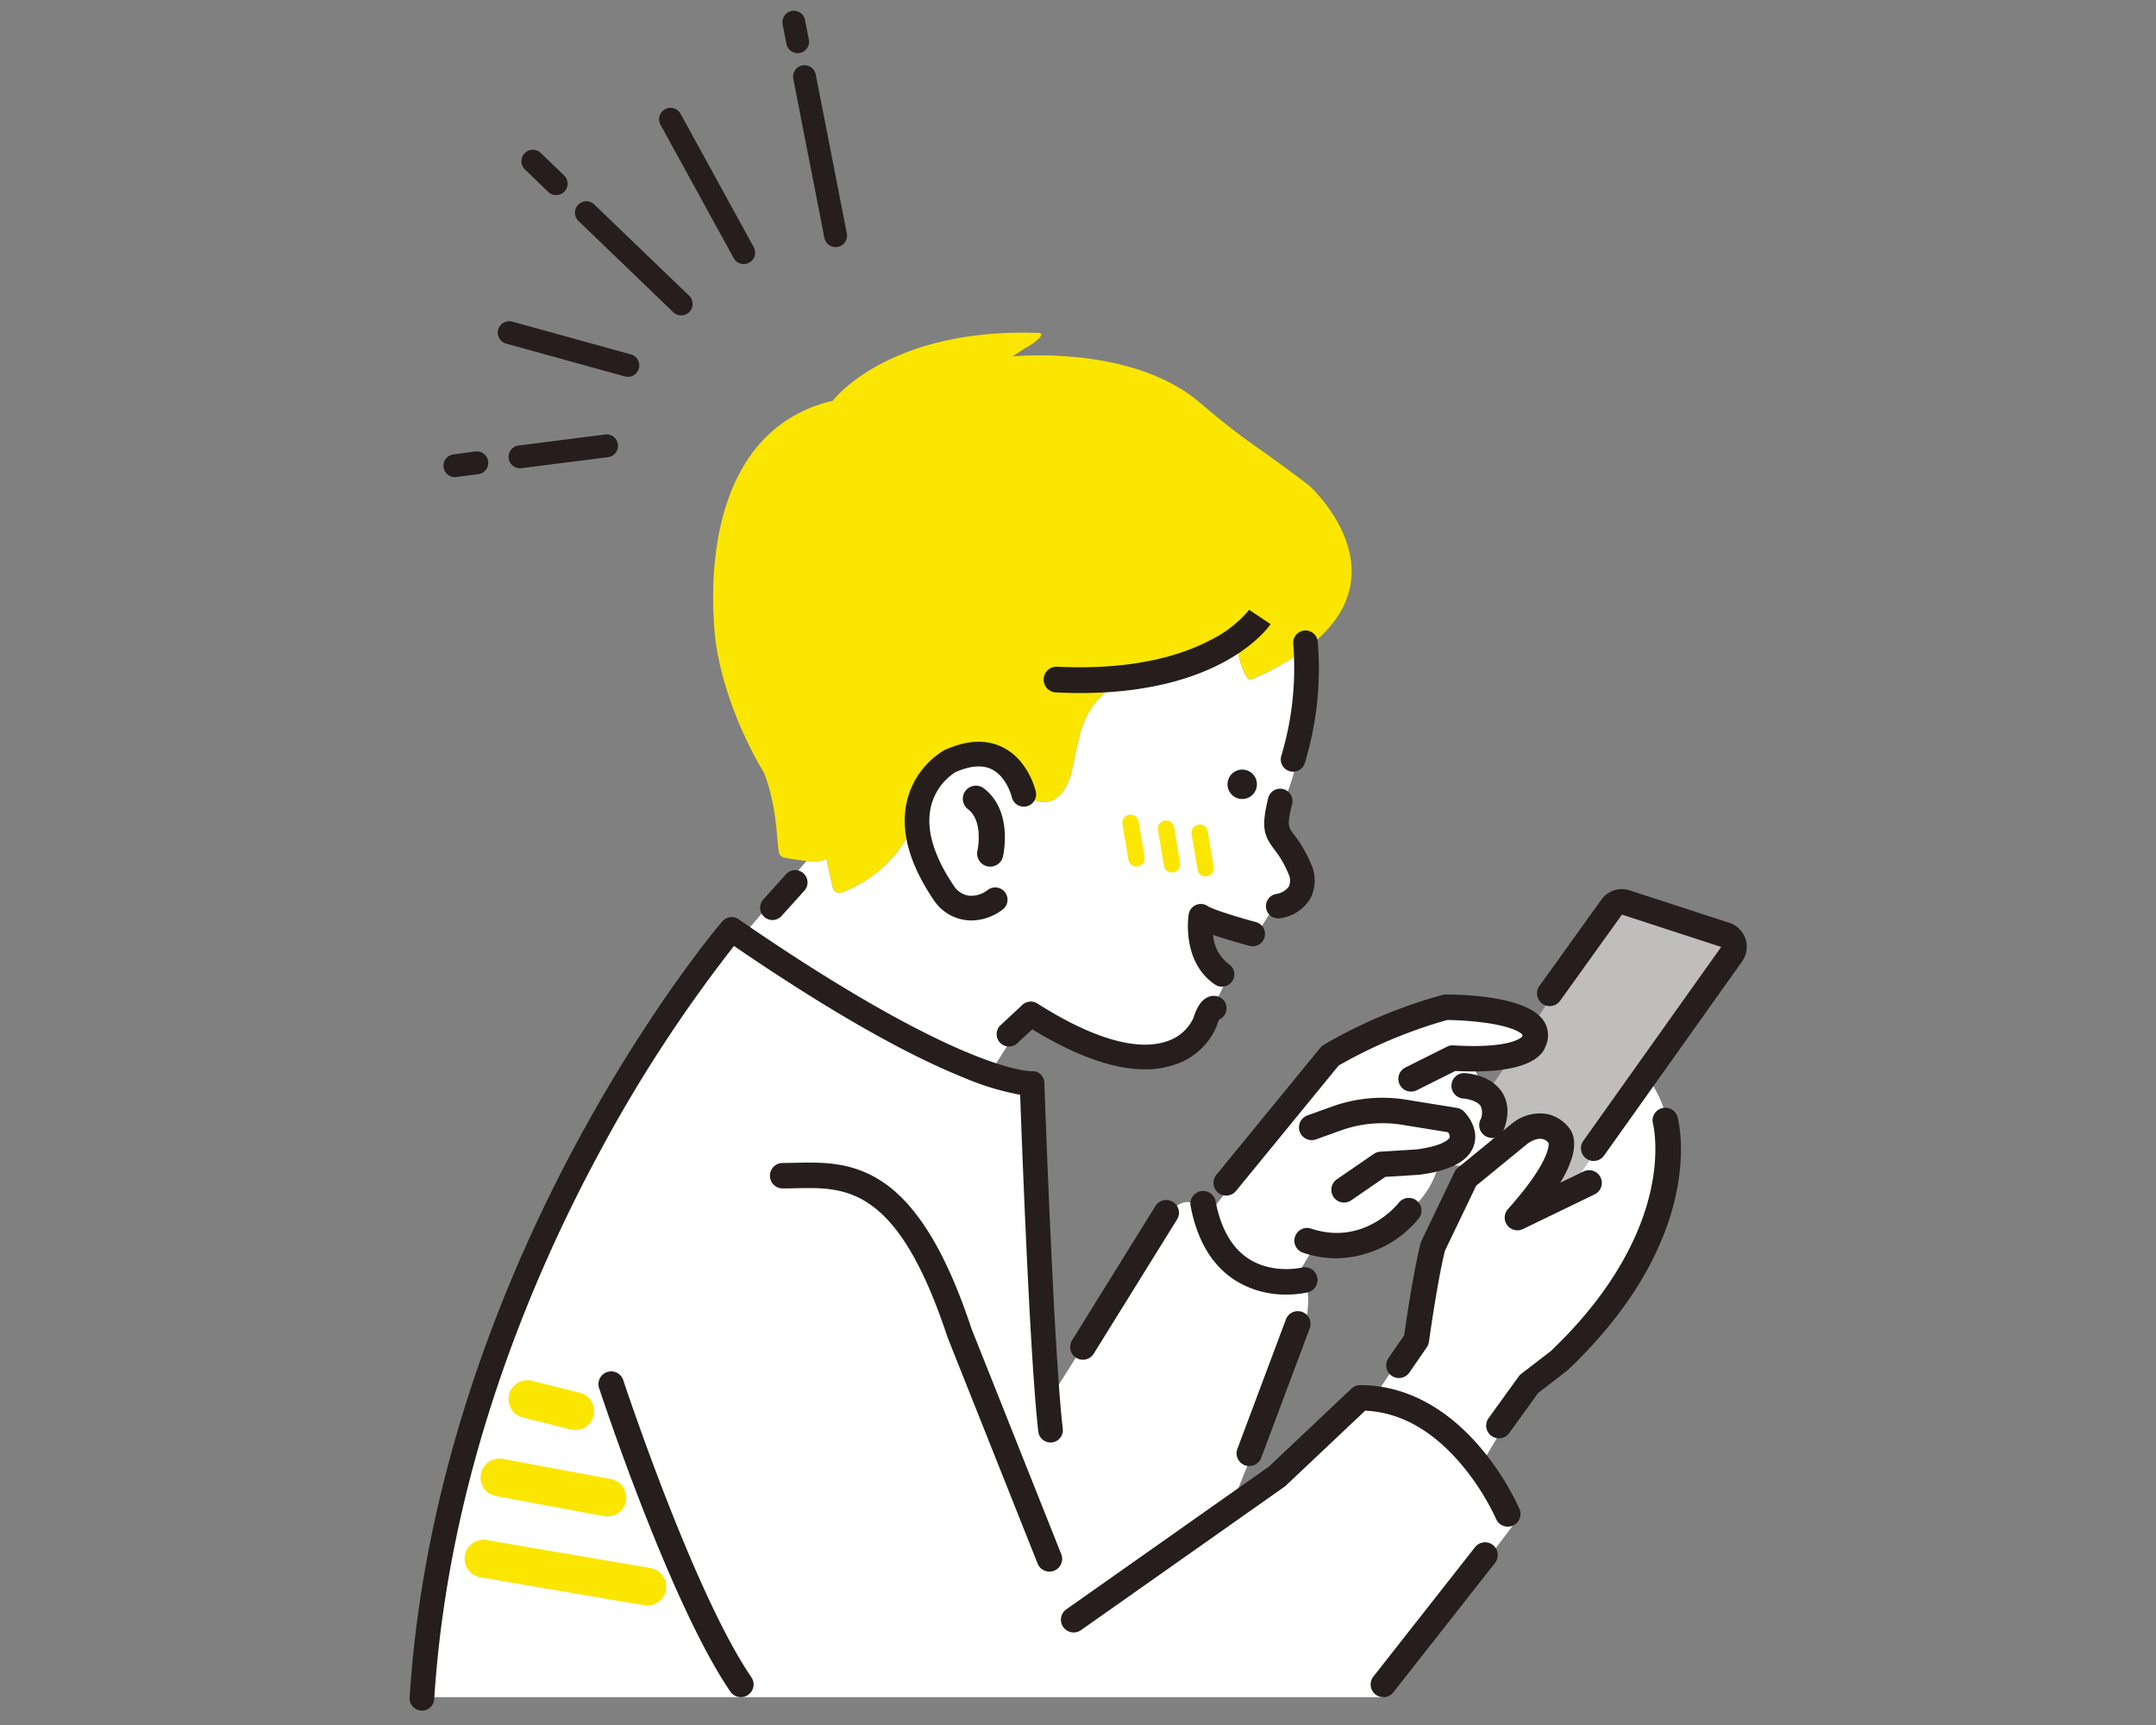
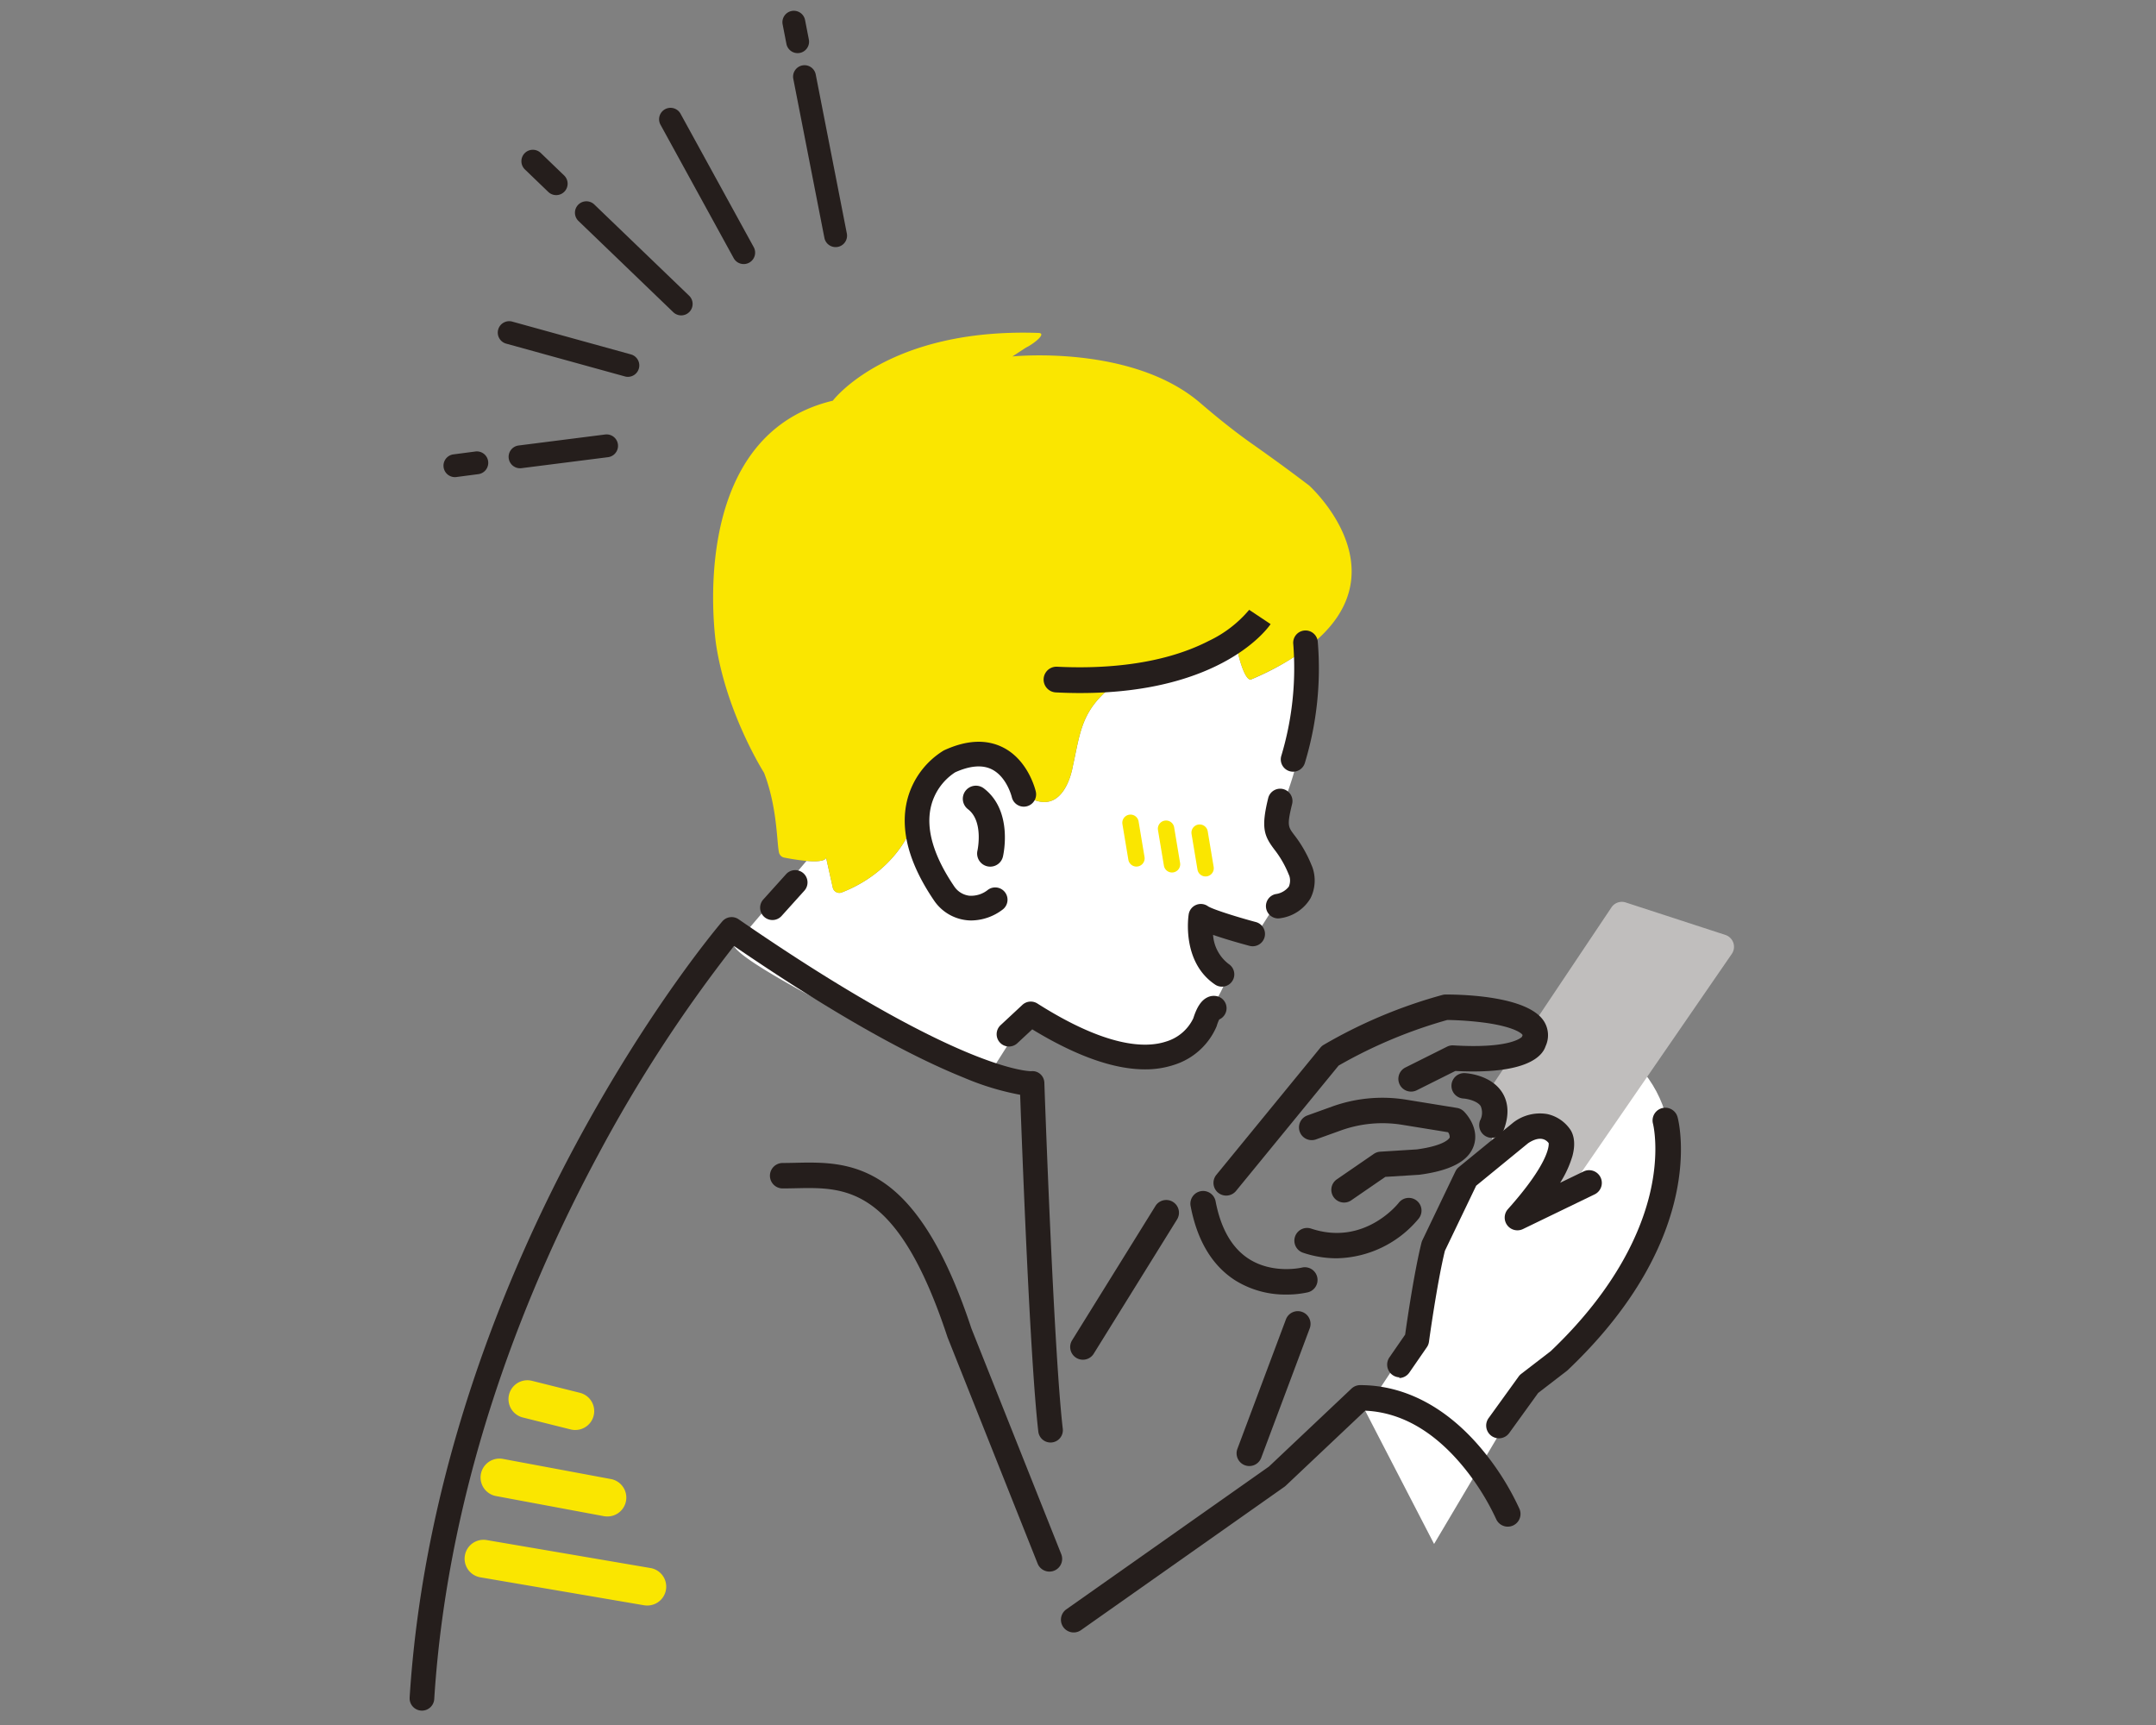
<svg xmlns="http://www.w3.org/2000/svg" width="400" height="320" viewBox="0 0 400 320">
  <rect x="0" y="0" width="400" height="320" fill="#808080" stroke="none" />
  <defs>
    <clipPath id="clip-path">
      <rect id="長方形_4343" data-name="長方形 4343" width="350" height="320" transform="translate(583 6151)" fill="none" stroke="#707070" stroke-width="1" />
    </clipPath>
    <clipPath id="clip-path-2">
      <rect id="長方形_4342" data-name="長方形 4342" width="248.074" height="315.334" transform="translate(0 0)" fill="none" />
    </clipPath>
  </defs>
  <g id="グループ_5468" data-name="グループ 5468" transform="translate(-489 -6148)">
    <g id="グループ_5469" data-name="グループ 5469">
      <rect id="長方形_4341" data-name="長方形 4341" width="400" height="320" transform="translate(489 6148)" fill="none" />
      <g id="マスクグループ_52" data-name="マスクグループ 52" transform="translate(-69 -3)" clip-path="url(#clip-path)">
        <g id="グループ_5467" data-name="グループ 5467" transform="translate(-0.794 14.473)">
          <g id="グループ_5466" data-name="グループ 5466" transform="translate(634.794 6138.531)">
            <g id="グループ_5465" data-name="グループ 5465" transform="translate(0 -0.004)" clip-path="url(#clip-path-2)">
              <path id="パス_15794" data-name="パス 15794" d="M510.539,1003.181l1.252,5.592a1.255,1.255,0,0,0,1.674.9c9.738-3.808,12.628-11.385,12.628-11.385l1.7-5.753a7.726,7.726,0,0,1,4.607-8.426,12.806,12.806,0,0,1,9.852-.049l1.608.661,3.372,6.752c7.434,5.1,9.061-5.063,9.061-5.063,1.508-6.706,1.513-10.828,8.475-15.867,1.759-1.274,20.362-6.032,21.949-6.908.026,1.338,1.494,7.039,2.723,6.509a48.13,48.13,0,0,0,10.885-6.248c.034,9.665-1.215,21.856-6.293,32.253,0,0-1.726,1.994,2.336,6.453,0,0,7.861,10.554-2.933,10.1l-3.142,4.932-11.234-3.891s2.859,10.144,5.613,12.4c0,0-7.744,20.829-26.8,11.055l-9.668-5.433-8.413,13.252s-44.15-20.854-46.323-25.41l13.449-15.783c3.82.328,3.63-.641,3.63-.641" transform="translate(-433.284 -846.12)" fill="#fff" />
-               <path id="パス_15795" data-name="パス 15795" d="M163.352,1449.645l22.5-29.394s16.693-13.064,30.119-9.8c0,0,20.383,7-3.629,8.709l3.266,6.532s5.218,8.845-1.745,14.039l-6.964-.612s-2.54,14.152-22.136,13.79l-3.274,5.441a16.565,16.565,0,0,1-1.08,14.518l-12.338,30.482,11.612-9.072,12.66-14.129s26.445,7.512,28.3,26.062l-24.017,31.826H18.2s1.089-66.62,57.013-142.678c0,0,42.93,27.394,55.264,29.7l3.846,58.332,21.047-33.385s5.443-8.346,7.983-.363" transform="translate(-15.979 -1225.201)" fill="#fff" />
              <path id="パス_15796" data-name="パス 15796" d="M1466.541,1667.56l17.1-28.832s41.538-36.163,21.013-59.619l-17.44-3.868-12.858,22.438s-6.842,9.285-10.751,30.3l-9.852,14.859Z" transform="translate(-1276.477 -1383.146)" fill="#fff" />
              <path id="パス_15797" data-name="パス 15797" d="M1302.769,1207.459a2.283,2.283,0,0,0,.49-.053,7.722,7.722,0,0,0,5.505-3.691,7.371,7.371,0,0,0,.335-5.786c-.01-.026-.02-.052-.031-.078l-.153-.361a23.334,23.334,0,0,0-3.22-5.576c-1.086-1.445-1.313-1.746-.346-5.686a2.284,2.284,0,1,0-4.437-1.089c-1.356,5.523-.766,7,1.132,9.521a19.033,19.033,0,0,1,2.657,4.6l.133.316a2.844,2.844,0,0,1-.1,1.993,3.714,3.714,0,0,1-2.451,1.379,2.285,2.285,0,0,0,.486,4.516" transform="translate(-1141.624 -1039.087)" fill="#251e1c" />
              <path id="パス_15798" data-name="パス 15798" d="M899.68,1504.727l-2.768,2.576a2.284,2.284,0,1,1-3.112-3.344l4.047-3.766a2.284,2.284,0,0,1,2.781-.256c12.8,8.13,20.053,8.324,23.887,7.055a8.188,8.188,0,0,0,5.045-4.317c.652-2.073,1.466-3.3,2.559-3.849a2.685,2.685,0,0,1,2.073-.173,2.284,2.284,0,0,1,.174,4.247,7.366,7.366,0,0,0-.463,1.2c-.009.03-.02.061-.03.091a12.7,12.7,0,0,1-7.762,7.088,16.889,16.889,0,0,1-5.525.875c-5.793,0-12.794-2.483-20.906-7.423m33.014-1.759h0" transform="translate(-784.165 -1315.78)" fill="#251e1c" />
-               <path id="パス_15799" data-name="パス 15799" d="M1244.361,1156.636a2.726,2.726,0,1,0,3.122-2.26,2.726,2.726,0,0,0-3.122,2.26" transform="translate(-1092.586 -1013.574)" fill="#251e1c" />
              <path id="パス_15800" data-name="パス 15800" d="M558.832,547.452c-1.586.876-20.19,5.634-21.949,6.908-6.961,5.04-6.967,9.161-8.475,15.868,0,0-1.627,10.161-9.061,5.063l-3.372-6.752-1.608-.661a12.807,12.807,0,0,0-9.852.049,7.726,7.726,0,0,0-4.607,8.426l-1.7,5.753s-2.89,7.578-12.628,11.385a1.255,1.255,0,0,1-1.675-.9L482.66,587s.312,1.572-7.74.037a1.253,1.253,0,0,1-.995-.965c-.424-1.986-.3-8.36-2.767-14.773,0,0-6.907-10.854-8.881-23.681,0,0-6.093-38.707,21.638-45.346,0,0,10.162-13.543,38.165-12.57,1.6.056-.892,2.03-2.336,2.726l-2.512,1.638s22.138-2.3,34.851,8.622c3.109,2.671,6.3,5.247,9.649,7.606,3.084,2.169,6.873,4.9,10.566,7.722,0,0,23.521,21.169-10.741,35.945-1.229.53-2.7-5.171-2.723-6.509" transform="translate(-405.405 -429.94)" fill="#fae600" />
              <path id="パス_15801" data-name="パス 15801" d="M765.629,1145.1a9.753,9.753,0,0,0,5.723-1.992,2.284,2.284,0,1,0-2.679-3.7,4.964,4.964,0,0,1-3.49,1.1,3.939,3.939,0,0,1-2.75-1.688c-3.853-5.668-5.318-10.65-4.351-14.807a10.48,10.48,0,0,1,4.5-6.394c2.737-1.232,5.013-1.425,6.765-.567,2.823,1.381,3.734,5.125,3.743,5.163a2.284,2.284,0,0,0,4.454-1.015c-.054-.238-1.371-5.865-6.148-8.23-3.07-1.52-6.71-1.339-10.816.541q-.076.035-.149.075a15.112,15.112,0,0,0-6.773,9.287c-1.315,5.475.367,11.705,5,18.517a8.413,8.413,0,0,0,6.974,3.714" transform="translate(-661.372 -976.349)" fill="#251e1c" />
              <path id="パス_15802" data-name="パス 15802" d="M535.493,1316.508a2.277,2.277,0,0,0,1.7-.756l4.224-4.689a2.284,2.284,0,0,0-3.394-3.058l-4.224,4.689a2.284,2.284,0,0,0,1.7,3.813" transform="translate(-468.186 -1147.835)" fill="#251e1c" />
              <path id="パス_15803" data-name="パス 15803" d="M2.286,1525.918a2.285,2.285,0,0,0,2.278-2.14c2.632-41.67,17.978-77.885,30.388-100.928a265.346,265.346,0,0,1,25.223-38.78c17.152,11.729,31.5,19.946,42.66,24.434a49.645,49.645,0,0,0,10.431,3.17c.344,9.572,1.843,49.483,3.373,62.49a2.284,2.284,0,0,0,4.537-.534c-1.684-14.318-3.4-63.63-3.416-64.127a2.245,2.245,0,0,0-.748-1.663,2.181,2.181,0,0,0-1.686-.539c-.324,0-3.7-.092-11.692-3.406-7.647-3.171-21.245-10.044-42.6-24.778a2.283,2.283,0,0,0-3.033.4c-.54.632-13.394,15.77-27.073,41.17C18.3,1444.128,2.689,1481,0,1523.49a2.284,2.284,0,0,0,2.136,2.424c.049,0,.1,0,.146,0" transform="translate(0 -1210.585)" fill="#251e1c" />
              <path id="パス_15804" data-name="パス 15804" d="M1327.605,968.887a2.285,2.285,0,0,0,2.177-1.593,60.252,60.252,0,0,0,2.4-22.579,2.284,2.284,0,0,0-4.54.509,56.58,56.58,0,0,1-2.212,20.686,2.286,2.286,0,0,0,2.178,2.976" transform="translate(-1163.702 -827.729)" fill="#251e1c" />
              <path id="パス_15805" data-name="パス 15805" d="M1190.4,1374.064a2.284,2.284,0,0,0,1.275-4.181,7.4,7.4,0,0,1-2.927-5.425c2.382.832,5.221,1.623,6.759,2.035a2.284,2.284,0,1,0,1.182-4.413c-3.637-.974-8.074-2.384-8.882-2.929a2.281,2.281,0,0,0-3.582,1.5c-.058.359-1.336,8.839,4.9,13.027a2.272,2.272,0,0,0,1.271.388" transform="translate(-1039.689 -1193.032)" fill="#251e1c" />
              <path id="パス_15806" data-name="パス 15806" d="M600.01,1828.041a2.362,2.362,0,0,0,2.192-3.234l-16.666-41.861c-4.531-13.7-9.786-22.5-16.064-26.912-5.786-4.064-11.524-3.941-16.589-3.828-.8.017-1.588.035-2.37.035a2.36,2.36,0,1,0,0,4.72c.816,0,1.64-.018,2.473-.036,9.266-.2,18.851-.412,28.09,27.568.014.045.031.09.048.133l16.692,41.926a2.361,2.361,0,0,0,2.194,1.488" transform="translate(-481.308 -1538.498)" fill="#251e1c" />
              <path id="パス_15807" data-name="パス 15807" d="M993.257,2136.552a2.348,2.348,0,0,0,1.357-.431l37.731-26.583a2.391,2.391,0,0,0,.261-.213l14.732-13.914c6.437.286,12.393,3.585,17.717,9.82a45.514,45.514,0,0,1,6.571,10.26,2.36,2.36,0,0,0,4.342-1.853,49.449,49.449,0,0,0-7.235-11.368c-6.441-7.589-14.156-11.6-22.312-11.6a2.363,2.363,0,0,0-1.621.644l-15.313,14.462-37.593,26.486a2.361,2.361,0,0,0,1.362,4.29" transform="translate(-870.059 -1835.72)" fill="#251e1c" />
-               <path id="パス_15808" data-name="パス 15808" d="M313.691,2130.214a2.361,2.361,0,0,0,1.946-3.694c-10.724-15.674-23.639-54.726-23.768-55.119a2.36,2.36,0,1,0-4.484,1.475c.536,1.629,13.257,40.088,24.356,56.309a2.357,2.357,0,0,0,1.95,1.028" transform="translate(-252.235 -1817.376)" fill="#251e1c" />
-               <path id="パス_15809" data-name="パス 15809" d="M1464.4,2358.489a2.356,2.356,0,0,0,1.858-.9l18.866-24.011a2.36,2.36,0,1,0-3.712-2.916l-18.866,24.011a2.36,2.36,0,0,0,1.854,3.819" transform="translate(-1283.748 -2045.652)" fill="#251e1c" />
              <path id="パス_15810" data-name="パス 15810" d="M1662.768,1356.468a2.319,2.319,0,0,1,2.6-.853l18.492,6.024a2.319,2.319,0,0,1,1.172,3.549l-30.5,44.29a1.759,1.759,0,0,1-3.176-1.33l.917-4.764a4.247,4.247,0,0,0-5.907-5.4l-5.8,3.081v-3.1a29.115,29.115,0,0,0-.716-6.418l-.143-.632Z" transform="translate(-1439.754 -1190.203)" fill="#c0bebd" />
-               <path id="パス_15811" data-name="パス 15811" d="M1725.7,1386.555a2.357,2.357,0,0,0,1.926-.993l25.612-36.017a4.679,4.679,0,0,0-2.364-7.161l-18.492-6.024a4.663,4.663,0,0,0-5.251,1.721l-11.492,16.011a2.36,2.36,0,1,0,3.835,2.752l11.475-15.986,18.41,6-25.58,35.971a2.361,2.361,0,0,0,1.922,3.729" transform="translate(-1506.031 -1173.191)" fill="#251e1c" />
              <path id="パス_15812" data-name="パス 15812" d="M1223.819,1533.237a2.36,2.36,0,0,1-.332-3.321l19.294-23.582a2.342,2.342,0,0,1,.6-.522,91.723,91.723,0,0,1,22.073-9.273,2.372,2.372,0,0,1,.593-.075c3.533,0,15.289.358,18.225,4.968a4.84,4.84,0,0,1,.29,4.639c-.6,1.836-3.478,5.272-16.734,4.578l-7.156,3.578a2.36,2.36,0,0,1-2.111-4.222l7.718-3.859a2.35,2.35,0,0,1,1.2-.245c10.025.606,12.373-1.255,12.691-1.566.011-.026.023-.052.034-.078.08-.171.091-.264.1-.266-.152-.365-1.761-1.57-6.981-2.29a61.321,61.321,0,0,0-6.982-.514,88.9,88.9,0,0,0-20.169,8.46L1227.14,1532.9a2.359,2.359,0,0,1-3.321.332m56.216-28.493,0-.008,0,.008m0-.008v0m0,0a.007.007,0,0,0,0,0,.007.007,0,0,1,0,0" transform="translate(-1073.819 -1313.976)" fill="#251e1c" />
              <path id="パス_15813" data-name="パス 15813" d="M1361.4,1672.978a2.349,2.349,0,0,0,1.335-.416l6.322-4.347,6.208-.387c.055,0,.11-.009.165-.017,5.79-.772,9.075-2.535,10.042-5.389,1.109-3.278-1.521-6.034-1.824-6.338a2.364,2.364,0,0,0-1.291-.661l-9.451-1.533a27.551,27.551,0,0,0-13.7,1.27l-4.606,1.659a2.36,2.36,0,1,0,1.6,4.442l4.606-1.659a22.818,22.818,0,0,1,11.349-1.052l8.545,1.386a1.467,1.467,0,0,1,.3.974c-.005.015-.572,1.458-6.112,2.21l-6.776.423a2.36,2.36,0,0,0-1.19.411l-6.86,4.717a2.361,2.361,0,0,0,1.339,4.306" transform="translate(-1188.04 -1451.896)" fill="#251e1c" />
              <path id="パス_15814" data-name="パス 15814" d="M1592.6,1628.013a2.361,2.361,0,0,0,2.21-1.532c1.262-3.366.509-5.633-.345-6.941-2.074-3.178-6.394-3.507-6.879-3.533a2.36,2.36,0,0,0-.273,4.713c.785.053,2.6.467,3.2,1.408a3.105,3.105,0,0,1-.127,2.7,2.362,2.362,0,0,0,2.21,3.19" transform="translate(-1391.802 -1418.937)" fill="#251e1c" />
              <path id="パス_15815" data-name="パス 15815" d="M1353.806,1817.076a20.222,20.222,0,0,0,15.3-7.4,2.36,2.36,0,0,0-3.73-2.893c-.267.339-6.474,8.045-16.257,4.785a2.36,2.36,0,0,0-1.493,4.478,19.456,19.456,0,0,0,6.183,1.029" transform="translate(-1181.869 -1585.654)" fill="#251e1c" />
              <path id="パス_15816" data-name="パス 15816" d="M1205.591,1814.536a17.784,17.784,0,0,0,4-.416,2.36,2.36,0,0,0-1.136-4.582c-.094.022-5.391,1.237-9.838-1.633-3.112-2.009-5.18-5.6-6.146-10.666a2.36,2.36,0,0,0-4.637.883c1.222,6.416,4.008,11.054,8.281,13.786a17.559,17.559,0,0,0,9.481,2.628" transform="translate(-1042.941 -1576.387)" fill="#251e1c" />
              <path id="パス_15817" data-name="パス 15817" d="M1260.466,2006.886a2.362,2.362,0,0,0,2.211-1.532l9-24.011a2.36,2.36,0,1,0-4.42-1.658l-9,24.011a2.362,2.362,0,0,0,2.21,3.19" transform="translate(-1104.684 -1736.925)" fill="#251e1c" />
              <path id="パス_15818" data-name="パス 15818" d="M1007.314,1838.975a2.359,2.359,0,0,0,2.008-1.116l15.435-24.868a2.361,2.361,0,1,0-4.011-2.49l-15.436,24.868a2.361,2.361,0,0,0,2,3.606" transform="translate(-882.405 -1588.737)" fill="#251e1c" />
              <path id="パス_15819" data-name="パス 15819" d="M1640.2,1730.059a2.358,2.358,0,0,0,1.916-.979l5.372-7.439,5.3-4.078a2.3,2.3,0,0,0,.186-.159c26.019-24.7,20.619-46.025,20.376-46.921a2.36,2.36,0,0,0-4.559,1.224c.028.109,1.228,4.969-.471,12.5-1.583,7.02-6.08,17.862-18.508,29.689l-5.476,4.213a2.355,2.355,0,0,0-.474.489l-5.574,7.718a2.361,2.361,0,0,0,1.911,3.743" transform="translate(-1438.111 -1465.243)" fill="#251e1c" />
              <path id="パス_15820" data-name="パス 15820" d="M131.384,2213.165a3.5,3.5,0,0,0,.639-6.95l-19.981-3.726a3.5,3.5,0,0,0-1.285,6.89l19.981,3.725a3.517,3.517,0,0,0,.646.06" transform="translate(-94.736 -1933.85)" fill="#fae600" />
              <path id="パス_15821" data-name="パス 15821" d="M117.474,2338.148a3.5,3.5,0,0,0,.586-6.959l-30.342-5.18a3.5,3.5,0,0,0-1.18,6.909l30.342,5.18a3.5,3.5,0,0,0,.594.051" transform="translate(-73.426 -2042.315)" fill="#fae600" />
              <path id="パス_15822" data-name="パス 15822" d="M162.763,2092.441a3.5,3.5,0,0,0,.848-6.9l-8.88-2.22a3.5,3.5,0,1,0-1.7,6.8l8.88,2.22a3.5,3.5,0,0,0,.853.105" transform="translate(-132.037 -1829.169)" fill="#fae600" />
              <path id="パス_15823" data-name="パス 15823" d="M158.783,478.383,136.772,472.3a2.12,2.12,0,0,0-1.129,4.087l22.012,6.079A2.1,2.1,0,0,0,159,482.4a2.12,2.12,0,0,0-.213-4.016" transform="translate(-117.735 -414.64)" fill="#251e1c" />
              <path id="パス_15824" data-name="パス 15824" d="M255.018,290.331a2.12,2.12,0,0,0-2.94,3.055l17.6,16.933a2.127,2.127,0,0,0,2.25.444,2.1,2.1,0,0,0,.748-.5,2.123,2.123,0,0,0-.057-3Z" transform="translate(-220.768 -254.406)" fill="#251e1c" />
              <path id="パス_15825" data-name="パス 15825" d="M175.043,219.264a2.12,2.12,0,0,0,2.94-3.056l-4.334-4.17a2.12,2.12,0,0,0-2.94,3.056Z" transform="translate(-149.322 -185.661)" fill="#251e1c" />
              <path id="パス_15826" data-name="パス 15826" d="M383.52,148.735a2.12,2.12,0,0,0-3.717,2.04l13.574,24.742a2.122,2.122,0,0,0,2.636.953,2.166,2.166,0,0,0,.243-.114,2.122,2.122,0,0,0,.839-2.879Z" transform="translate(-333.258 -129.631)" fill="#251e1c" />
              <path id="パス_15827" data-name="パス 15827" d="M585.081,82.849a2.125,2.125,0,0,0-1.673,2.488l5.771,29.5a2.12,2.12,0,0,0,2.487,1.674,2.141,2.141,0,0,0,.375-.109,2.119,2.119,0,0,0,1.3-2.379l-5.771-29.5a2.123,2.123,0,0,0-2.488-1.674" transform="translate(-512.229 -72.711)" fill="#251e1c" />
              <path id="パス_15828" data-name="パス 15828" d="M568.876.035A2.118,2.118,0,0,0,567.2,2.523l.7,3.6a2.12,2.12,0,1,0,4.161-.814l-.7-3.6A2.123,2.123,0,0,0,568.876.035" transform="translate(-497.999 0.004)" fill="#251e1c" />
              <path id="パス_15829" data-name="パス 15829" d="M168.508,644.439l-16.054,2.04a2.12,2.12,0,1,0,.535,4.207l16.055-2.039a2.12,2.12,0,0,0-.535-4.207" transform="translate(-132.236 -565.837)" fill="#251e1c" />
              <path id="パス_15830" data-name="パス 15830" d="M56.85,670.2l-4.248.557a2.12,2.12,0,0,0,.551,4.2L57.4,674.4a2.12,2.12,0,0,0-.551-4.2" transform="translate(-44.568 -588.454)" fill="#251e1c" />
              <path id="パス_15831" data-name="パス 15831" d="M1192.092,1247.475a1.549,1.549,0,0,0,.251-.021,1.518,1.518,0,0,0,1.248-1.748l-1.1-6.6a1.519,1.519,0,1,0-3,.5l1.1,6.6a1.519,1.519,0,0,0,1.5,1.269" transform="translate(-1044.423 -1086.889)" fill="#fae600" />
              <path id="パス_15832" data-name="パス 15832" d="M1141,1241.464a1.52,1.52,0,0,0,1.5-1.769l-1.1-6.6a1.519,1.519,0,1,0-3,.5l1.1,6.6a1.519,1.519,0,0,0,1.5,1.269" transform="translate(-999.561 -1081.611)" fill="#fae600" />
              <path id="パス_15833" data-name="パス 15833" d="M1086.9,1232.449a1.52,1.52,0,0,0,1.5-1.768l-1.1-6.6a1.519,1.519,0,0,0-3,.5l1.1,6.6a1.519,1.519,0,0,0,1.5,1.269" transform="translate(-952.058 -1073.696)" fill="#fae600" />
              <path id="パス_15834" data-name="パス 15834" d="M842.109,1179.749a2.429,2.429,0,0,1,3.4-.46c5.472,4.169,3.629,12.309,3.548,12.654a2.416,2.416,0,0,1-2.359,1.867,2.463,2.463,0,0,1-.556-.064,2.434,2.434,0,0,1-1.814-2.911c.012-.054,1.182-5.439-1.762-7.682a2.432,2.432,0,0,1-.46-3.4" transform="translate(-738.982 -1035.042)" fill="#251e1c" />
-               <path id="パス_15835" data-name="パス 15835" d="M1488,1726.291a2.357,2.357,0,0,0,1.945-1.019l3.239-4.69a2.357,2.357,0,0,0,.4-1.022c.015-.11,1.494-10.9,2.958-16.877l5.8-12.073,9.64-7.887c2.209-1.451,3.326-.665,3.815-.013.051.524-.016,3.792-7.556,12.237a2.36,2.36,0,0,0,2.789,3.7l13.292-6.431a2.36,2.36,0,0,0-2.056-4.25l-4.347,2.1a19.61,19.61,0,0,0,2.282-4.966c.761-2.825-.009-4.386-.487-5.029a6.983,6.983,0,0,0-4.174-2.752,8.125,8.125,0,0,0-6.282,1.546q-.091.061-.175.13l-10.136,8.293a2.351,2.351,0,0,0-.634.805l-6.127,12.765a2.332,2.332,0,0,0-.162.449c-1.366,5.465-2.7,14.672-3.034,17.052l-2.92,4.229a2.361,2.361,0,0,0,1.94,3.7" transform="translate(-1304.47 -1472.652)" fill="#251e1c" />
+               <path id="パス_15835" data-name="パス 15835" d="M1488,1726.291a2.357,2.357,0,0,0,1.945-1.019l3.239-4.69a2.357,2.357,0,0,0,.4-1.022c.015-.11,1.494-10.9,2.958-16.877l5.8-12.073,9.64-7.887c2.209-1.451,3.326-.665,3.815-.013.051.524-.016,3.792-7.556,12.237a2.36,2.36,0,0,0,2.789,3.7l13.292-6.431a2.36,2.36,0,0,0-2.056-4.25l-4.347,2.1a19.61,19.61,0,0,0,2.282-4.966c.761-2.825-.009-4.386-.487-5.029a6.983,6.983,0,0,0-4.174-2.752,8.125,8.125,0,0,0-6.282,1.546l-10.136,8.293a2.351,2.351,0,0,0-.634.805l-6.127,12.765a2.332,2.332,0,0,0-.162.449c-1.366,5.465-2.7,14.672-3.034,17.052l-2.92,4.229a2.361,2.361,0,0,0,1.94,3.7" transform="translate(-1304.47 -1472.652)" fill="#251e1c" />
              <path id="パス_15836" data-name="パス 15836" d="M971.346,926.593c26.457,0,34.934-12.238,35.3-12.788l-3.971-2.647.011-.016a22.189,22.189,0,0,1-7.471,5.762c-9.073,4.684-20.331,5.2-28.176,4.807a2.386,2.386,0,0,0-.238,4.767q2.354.118,4.545.116" transform="translate(-846.913 -800.03)" fill="#251e1c" />
            </g>
          </g>
        </g>
      </g>
    </g>
  </g>
</svg>